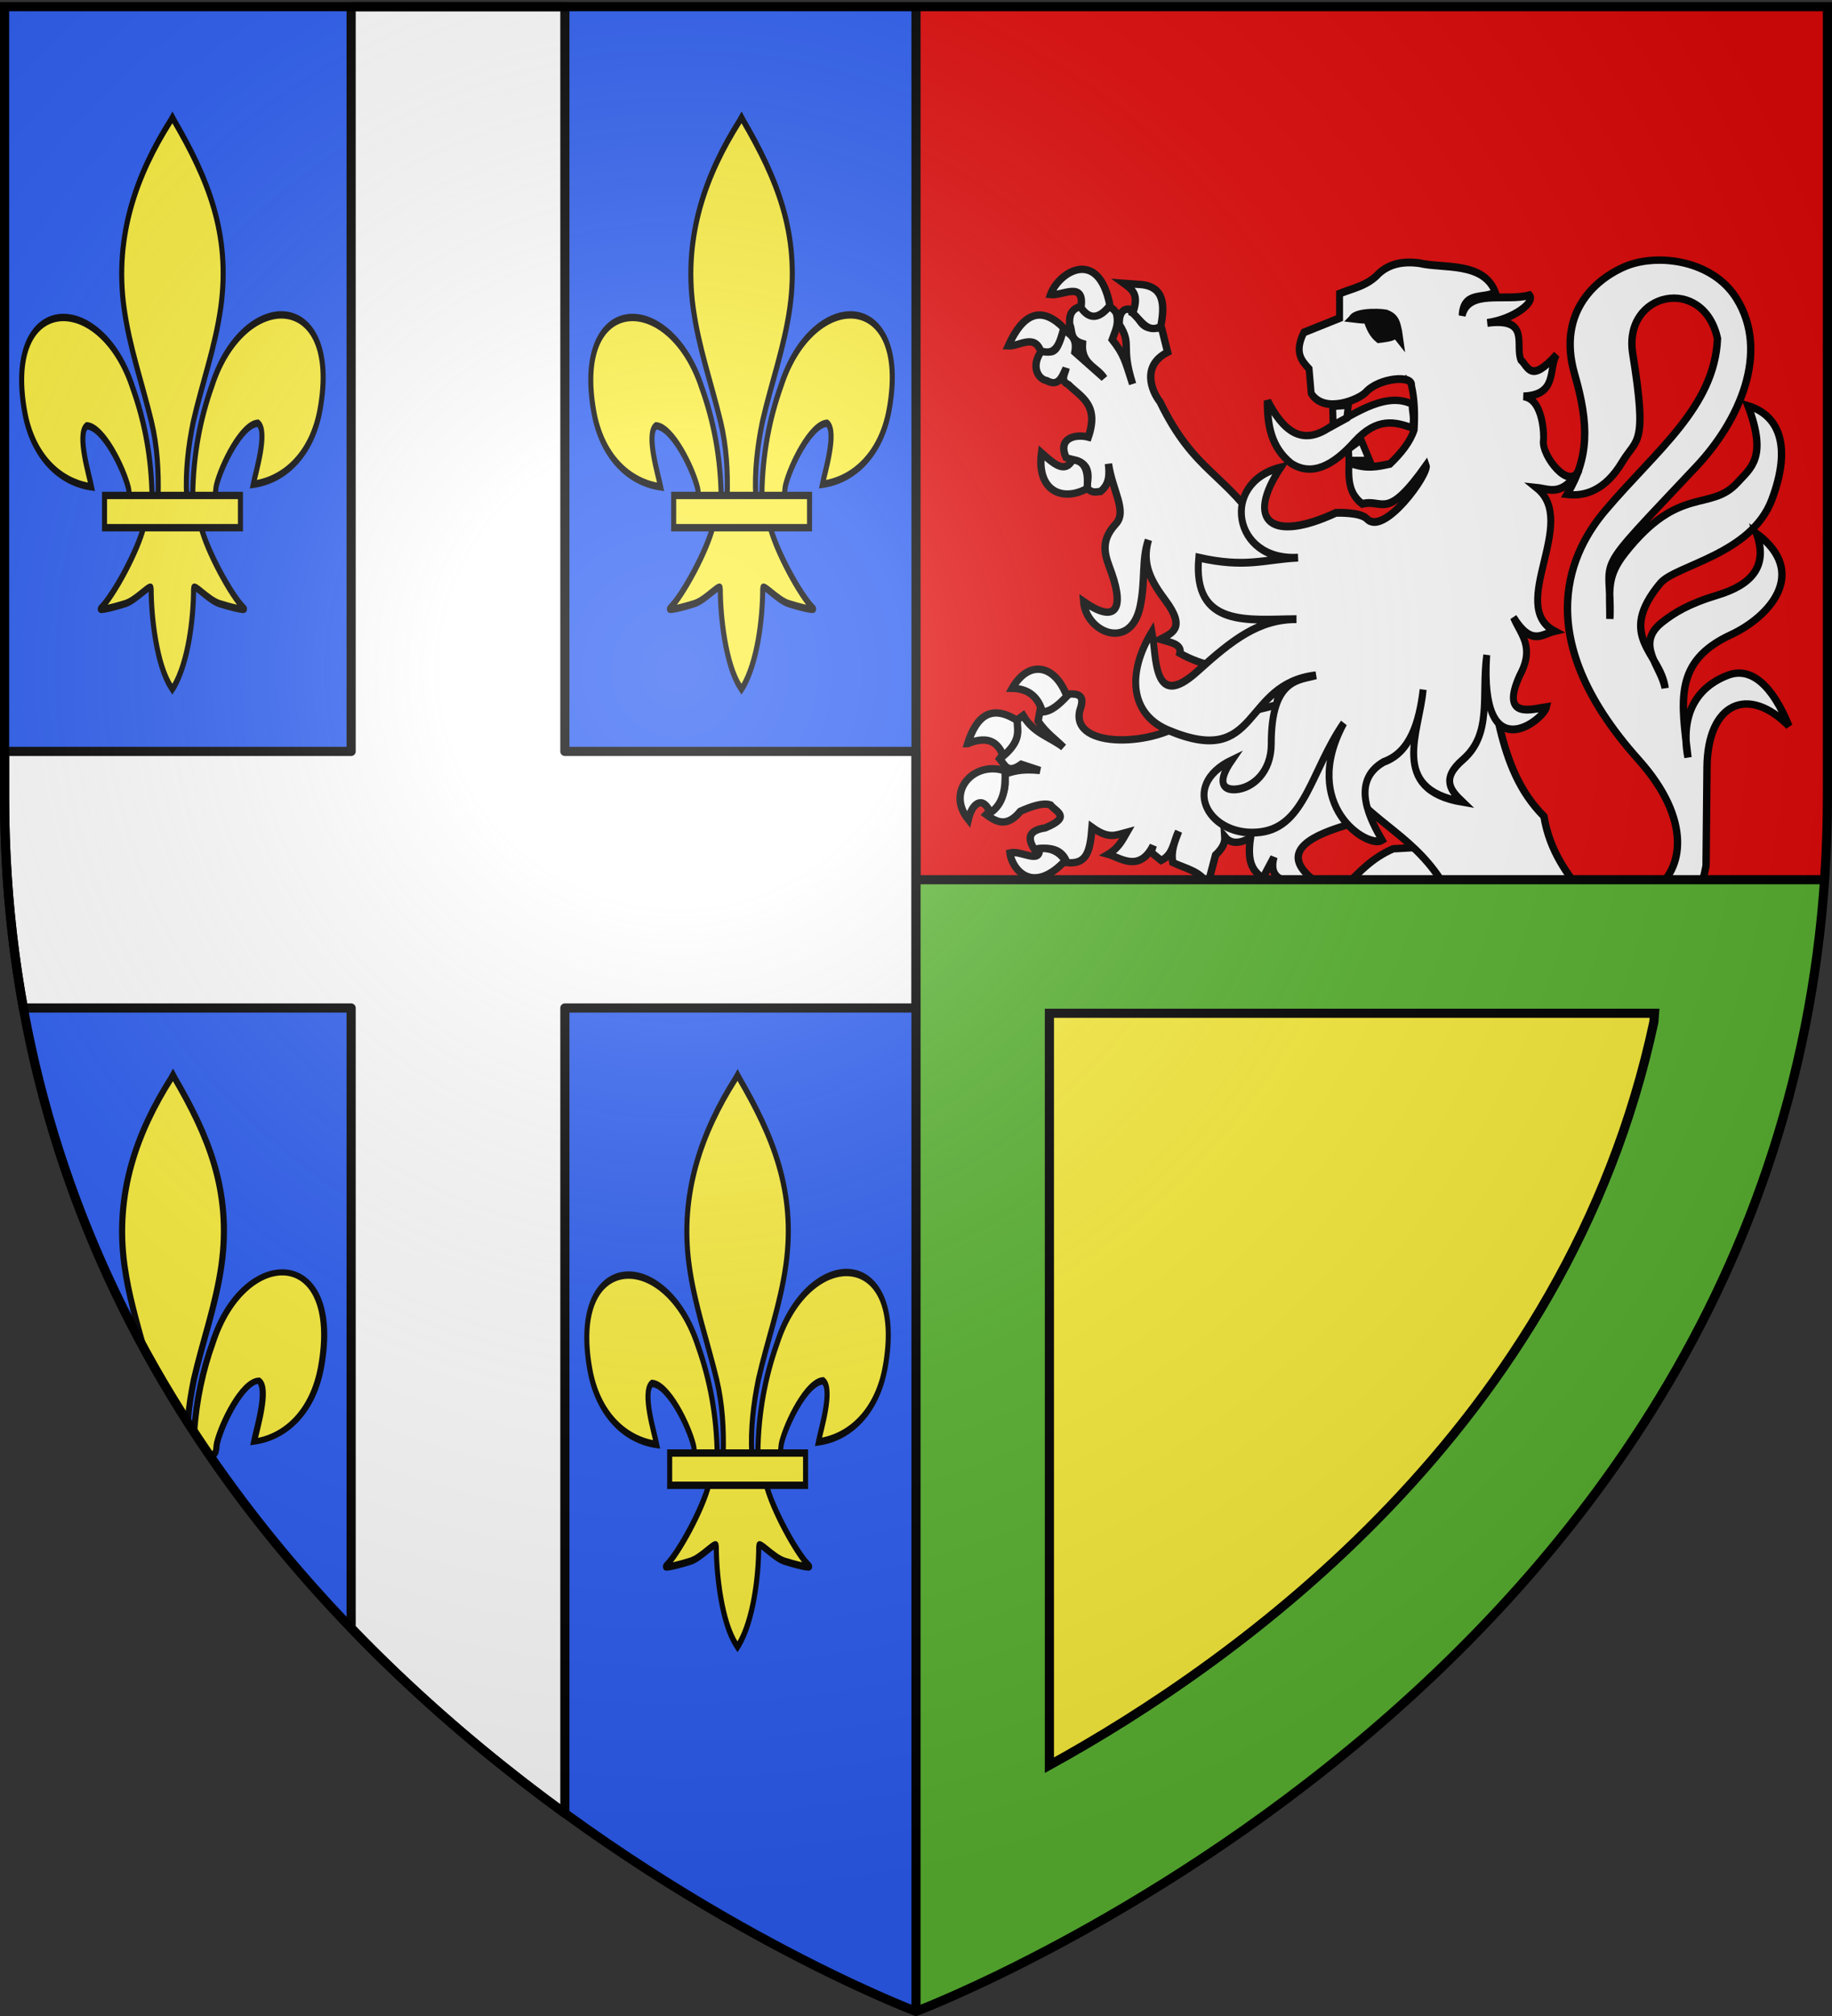
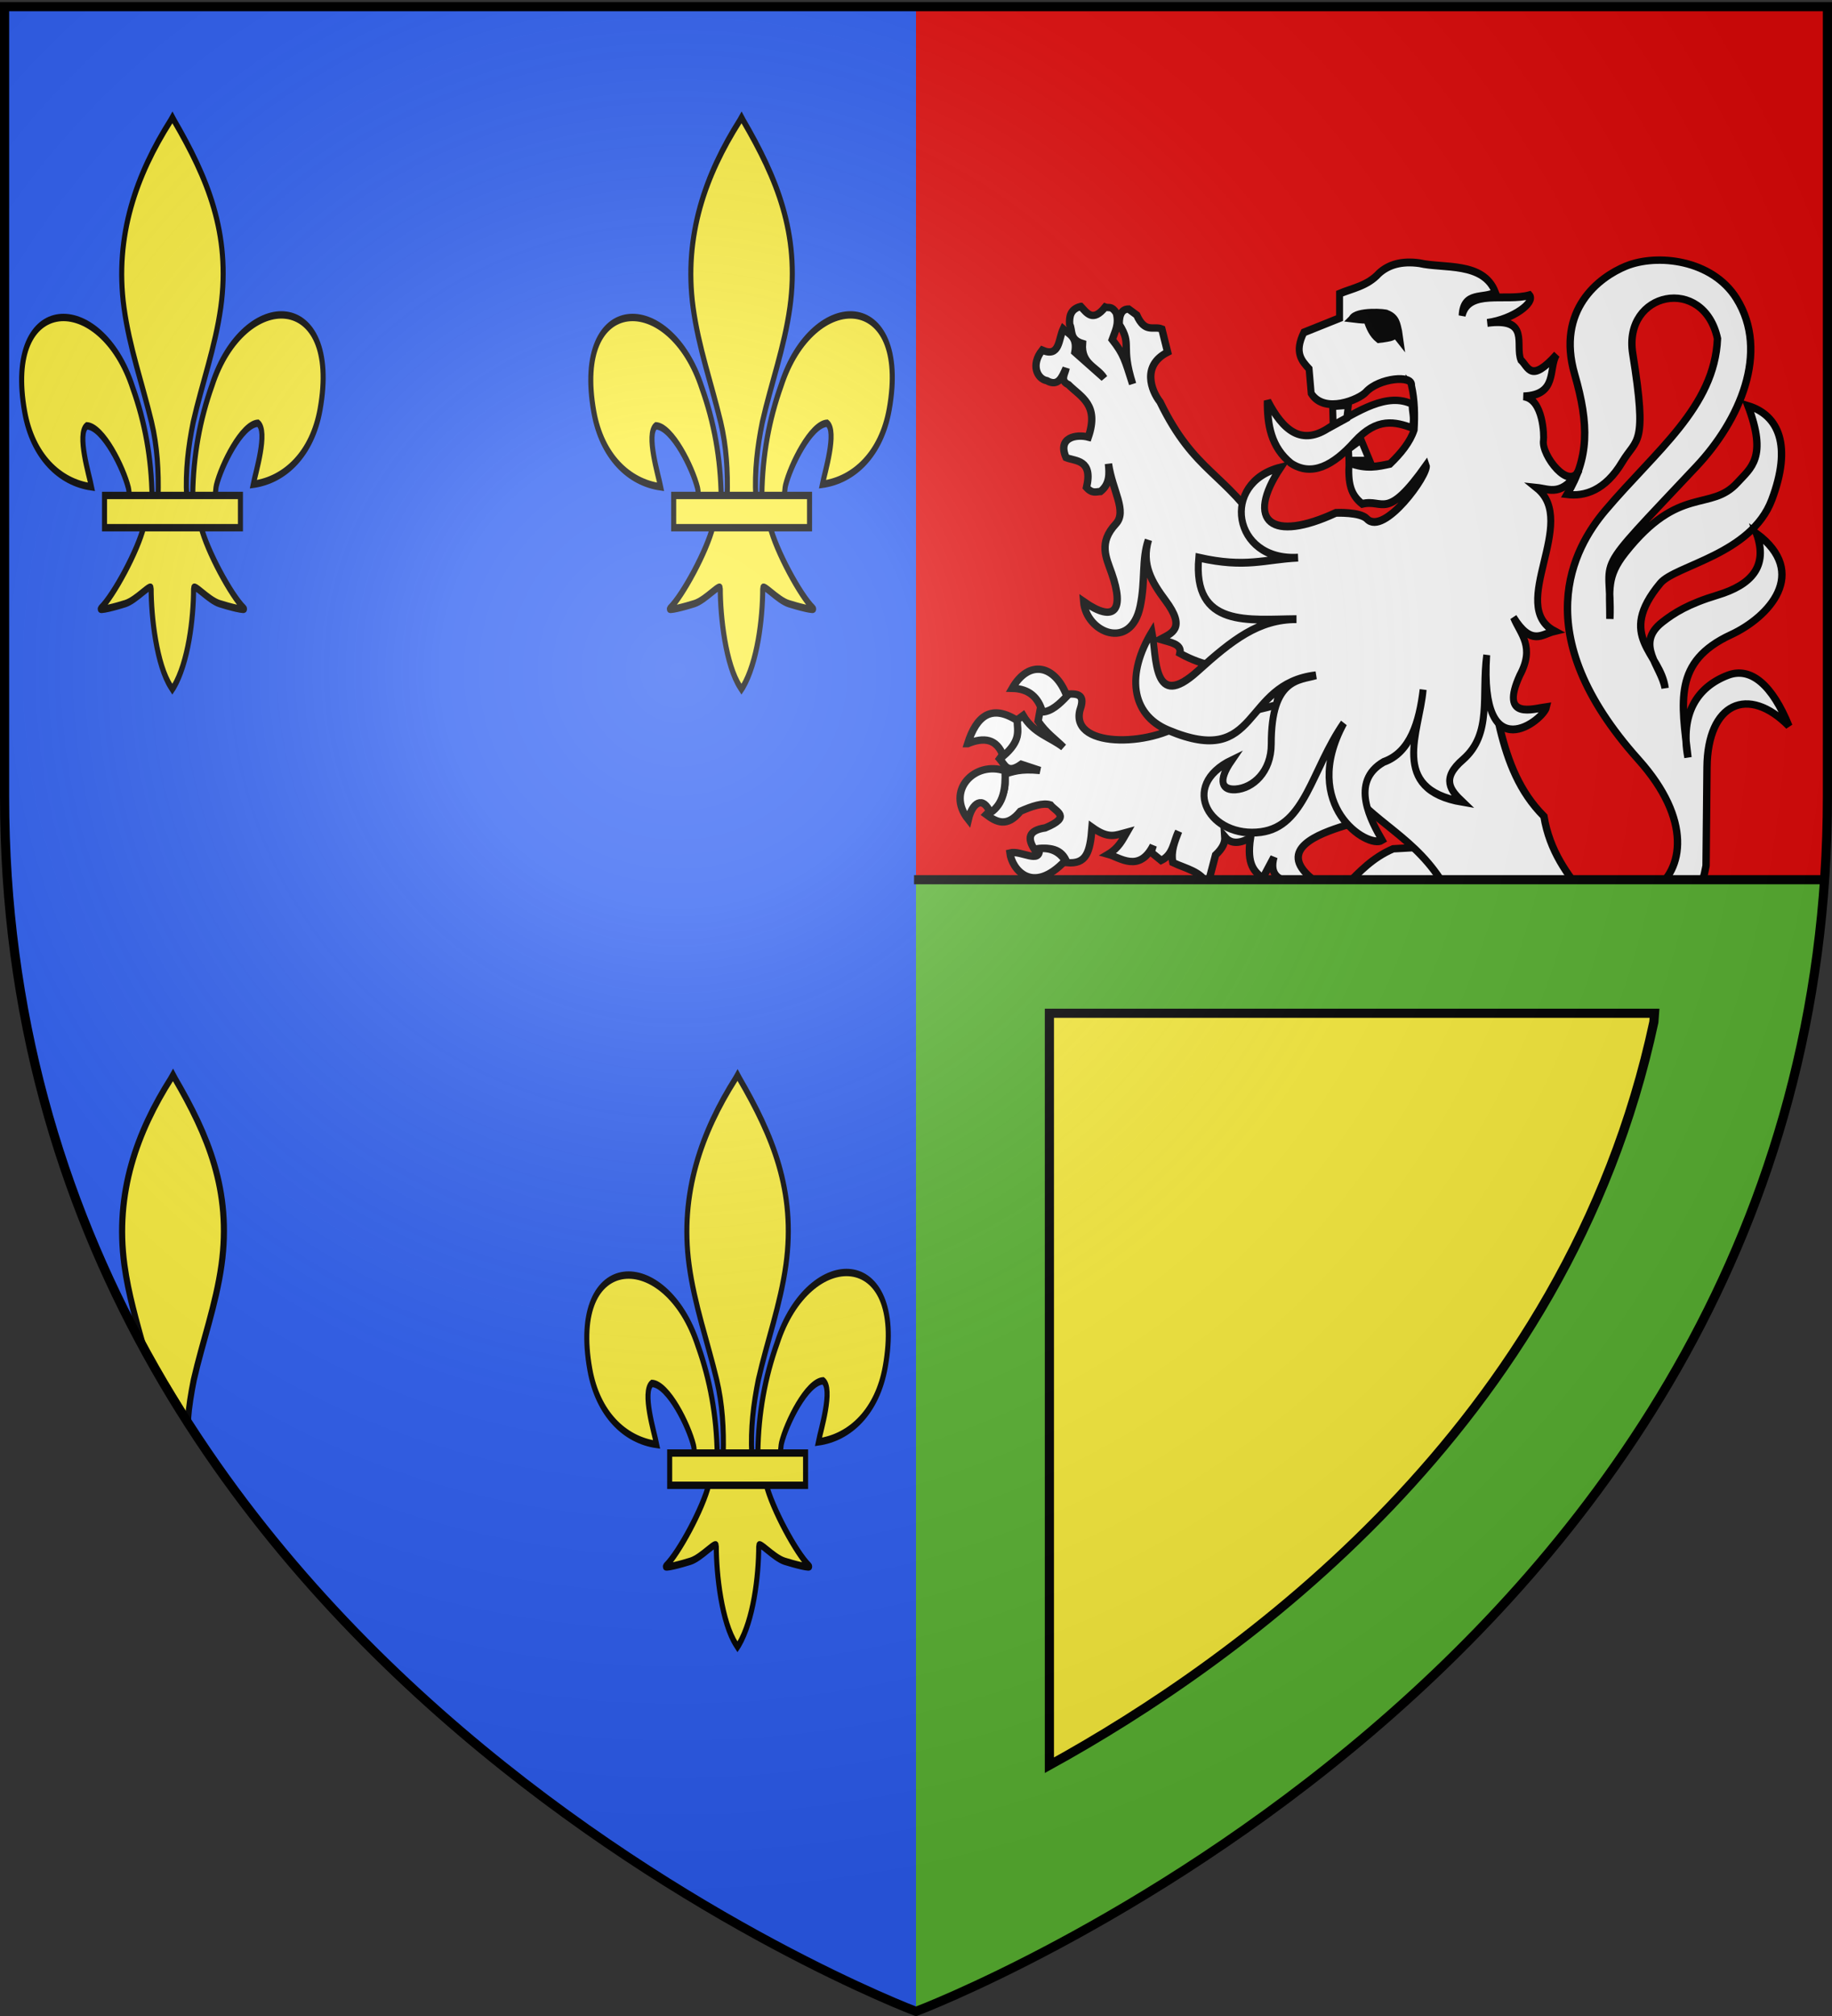
<svg xmlns="http://www.w3.org/2000/svg" xmlns:xlink="http://www.w3.org/1999/xlink" width="600" height="660" version="1.0">
  <rect width="100%" height="100%" fill="#333333" stroke="none" />
  <desc>Flag of Canton of Valais (Wallis)</desc>
  <defs>
    <radialGradient xlink:href="#a" id="d" cx="221.445" cy="226.331" r="300" fx="221.445" fy="226.331" gradientTransform="matrix(1.353 0 0 1.349 -77.63 -85.747)" gradientUnits="userSpaceOnUse" />
    <linearGradient id="a">
      <stop offset="0" style="stop-color:white;stop-opacity:.314" />
      <stop offset=".19" style="stop-color:white;stop-opacity:.251" />
      <stop offset=".6" style="stop-color:#6b6b6b;stop-opacity:.125" />
      <stop offset="1" style="stop-color:black;stop-opacity:.125" />
    </linearGradient>
  </defs>
  <g style="display:inline">
    <path d="M300 2.188V288h297.563c.61-8.916.937-18.002.937-27.281V2.188z" style="fill:#e20909;fill-opacity:1;fill-rule:evenodd;stroke:none;stroke-width:1px;stroke-linecap:butt;stroke-linejoin:miter;stroke-opacity:1" />
    <path d="M1.5 2.188v258.53c0 9.28.327 18.366.938 27.282C20.604 553.343 300 658.5 300 658.5V2.188z" style="opacity:1;fill:#2b5df2;fill-opacity:1;stroke:none;stroke-width:2.5;stroke-miterlimit:4;stroke-dasharray:none;stroke-opacity:1" />
-     <path d="M115 2.188V246H1.5v14.719c0 9.28.327 18.365.938 27.281a380 380 0 0 0 5.218 42H115v202.969c22.921 23.798 47.027 43.96 70 60.656V330h115v-84H185V2.188z" style="fill:#fff;fill-opacity:1;stroke:#000;stroke-width:3;stroke-linecap:round;stroke-linejoin:round;stroke-miterlimit:4;stroke-opacity:1" />
  </g>
  <path d="M456.25 277.884c-13.705 5.975-16.124 17.962-32.433 22.42l57.298 10.136-8.649-33.477z" style="fill:#fff;fill-opacity:1;stroke:#000;stroke-width:2.418;stroke-miterlimit:4;stroke-dasharray:none;stroke-opacity:1" />
  <path d="M533.558 291.463c9.833-6.525 12.708-23.074-4.943-42.774-36.998-41.29-21.229-69.293-10.914-81.499 16.572-19.61 35.838-33.89 36.795-56.341-4.529-20.881-31.03-15.44-27.752 4.96 4.897 30.487 1.323 27.459-3.43 35.435-5.63 9.447-12.432 11.348-18.086 10.63 7.153-11.976 7.284-22.737 2.494-39.332-6.093-21.112 7.976-31.83 16.839-35.434 10.187-4.142 28.198-2.148 36.172 10.63 10.966 17.574.922 40.011-13.097 54.924-35.75 38.028-27.604 27.57-28.376 49.963.038-9.574-1.26-13.711 4.99-21.616 17.823-22.546 27.928-13.253 36.794-23.032 4.336-4.782 9.887-8.136 3.43-25.159 10.127 3.073 14.484 13.143 7.796 30.829-6.791 17.959-31.584 21.4-36.483 27.284-14.663 17.609.101 22.717 1.559 34.372-1.24-7.205-10.077-14.46-.936-21.615 3.837-3.003 8.464-5.955 18.086-8.859 11.065-3.34 16.652-9.36 12.785-20.198 17.361 12.924 4.085 27.395-8.368 33.162-19.038 8.815-16.16 21.932-14.084 40.188-2.663-14.302 3.036-23.107 13.097-26.93 7.57-2.877 14.584 3.35 19.957 16.654-13.365-13.506-26.613-7.592-26.817 13.465l-.312 32.245c-.546 3.113-1.515 6.686-3.118 10.091zM407.118 131.156c-.125 7.922 1.188 15.262 7.68 20.499 6.806 4.477 13.911.73 20.896-7.104 7.383-8.059 13.283-6.44 18.89-4.441.923-3.726-.21-5.24.042-7.736-8.383-4.112-17.772 2.27-27.063 7.449-9.302 6.415-15.4 1.04-20.445-8.667z" style="fill:#fff;fill-opacity:1;stroke:#000;stroke-width:2.418;stroke-miterlimit:4;stroke-dasharray:none;stroke-opacity:1" transform="translate(8)" />
  <path d="M345.955 100.32c-3.39.893-3.774 3.245-3.64 5.855 1.032 1.88-.218 4.954 4.207 6.284-.523 6.82 4.82 7.633 7.066 11.306l-9.547-8.46c.912-5.018-1.852-5.865-3.829-7.6-1.561 3.333-1.11 9.438-6.877 6.929-3.843 4.821-1.607 9.439 1.512 9.99 3.807 2.11 4.973-1.169 6.31-4.109-.34 1.907-2.162 4.052.78 5.425 4.095 4.075 10.13 6.501 6.5 17.16-3.838-1.017-10.256.041-7.28 6.715 2.996 1.24 8.885.488 6.688 9.775 1.901 2.124 3.162 1.361 4.585 1.316 3.076-2.463 2.944-5.75 2.6-9.077 1.293 8.864 6.239 15.552 2.387 19.712-5.725 6.182-3.133 10.983-1.347 16.086 4.25 12.148 1.065 16.477-9.17 9.319.799 10.13 15.444 16.355 18.528 1.53 1.755-8.43.479-15.346 2.694-21.725-2.397 8 1.114 13.842 5.53 19.765 6.939 9.305 2.06 10.788-1.725 12.81 3.178.945 7.202 1.416 6.5 4.566 3.93 2.185 7.662 3.455 11.274 4.18l6.29 19.243 39.249 22.983c11.433 12.323 25.057 16.658 33.842 37.705l42.373-4.243c-6.135-7.374-11.918-15.105-13.801-26.506-15.97-15.987-15.036-39.648-21.411-59.996l-70-32.575c-13-20.261-22.895-19.59-34.316-43.103-2.858-3.646-6.095-11.946 2.482-16.275l-1.89-7.6c-2.742-1.121-5.484 1.578-8.225-4.565l-2.67-1.96c-1.999-.004-3.113 1.524-3.073 4.995 4.4 6.991.291 6.557 4.396 19.55-2.52-7.89-2.889-9.705-6.688-14.555.905-2.635 2.365-4.974 1.347-8.702-1.62-2.51-2.475-1.488-3.64-1.933-4.06 5.039-5.918 2.007-8.011-.215z" style="fill:#fff;fill-opacity:1;stroke:#000;stroke-width:2.418;stroke-miterlimit:4;stroke-dasharray:none;stroke-opacity:1" transform="translate(8)" />
-   <path d="M348.04 159.936c-8.408 4.564-16.574.424-14.938-11.67 3.995 3.576 7.717 6.9 10.114 2.298 3.46.178 5.503 2.609 4.823 9.372zM332.79 114.847c-2.152-5.609-6.958-1.416-10.58-1.592 5.026-11.179 11.103-13.046 18.205-5.835-1.237 4.55-2.35 9.3-7.625 7.427zM336.058 96.457c3.895.48 11.26-4.671 9.959 4.244 2.946 4.21 6.13 3.565 9.491-.708-3.687-19.185-16.828-10.968-19.45-3.536zM362.977 102.469c2.16-6.092-.06-7.61-2.956-9.725l4.824.353c8.435.338 8.735 6.454 7.313 13.793-4.272 2.313-6.461-1.882-9.18-4.421z" style="fill:#fff;fill-opacity:1;stroke:#000;stroke-width:2.418;stroke-miterlimit:4;stroke-dasharray:none;stroke-opacity:1" transform="translate(8)" />
  <path d="m414.251 210.923-4.174 19.81c-7.93 2.4-17.637 3.925-28.922 4.661-9.756 8.855-38.479 10.235-35.521-2.708 1.378-3.966 1.119-6.145-4.868-5.323-1.785 2.167-2.364 4.856-8.158 5.338l-.622 3.393c2.653 3.894 5.527 5.765 8.302 8.545-4.42-3.412-9.707-4.47-13.213-10.389l-2.664 1.967c2.722 6.587-2.526 8.596-5.032 12.165 1.647 1.863 2.448 5.179 7.1 1.836l6.123 2.015c-6.555-.648-8.875.413-11.767 1.238 1.482 6.83-2.508 9.78-5.84 13.188 3.34 2.493 6.767 4.352 11.204-1.067 3.843-1.687 7.416-2.878 9.824-2.08 1.694 2.217 7.155 3.841-1.694 7.518-5.726.85-5.76 3.57-3.593 6.98 4.826-.714 9.023-.349 10.691 4.406 6.279.573 7.595-3.194 8.23-11.56 5.491 3.936 7.673 2.59 11.413 1.596-1.48 2.554-2.675 5.165-6.133 7.22 3.803 1.044 10.174 6.18 14.765-2.887l-.711 2.225 3.307 2.685c4.046-1.927 4.018-6.224 5.71-9.51-1.233 3.243-2.653 6.446-1.9 10.19 4.152 2.016 9.27 2.802 11.425 7.34l2.575-9.8c2.374-2.239 3.17-4.115 3.044-5.933 1.513 1.813 4.013 2.756 8.393.256-1.366 9.119 1.412 11.032 3.98 13.337l3.702-6.98c-3.119 11.026 11.95 7.788 12.245 6.915-11.274-9.467 2.272-14.527 11.105-17.25l6.029-27.431z" style="fill:#fff;fill-opacity:1;stroke:#000;stroke-width:2.418;stroke-miterlimit:4;stroke-dasharray:none;stroke-opacity:1" transform="translate(8)" />
  <path d="m-1807.179 161.62-3.779-8.03-5.431 3.543.236 4.487zM-1823.238 140.837l6.849-.472-.709 4.96-5.904 2.833z" style="opacity:1;fill:#fff;fill-opacity:1;stroke:#000;stroke-width:3;stroke-miterlimit:4;stroke-dasharray:none;stroke-opacity:1" transform="matrix(.756 0 0 .859 1814.817 11.992)" />
  <path d="M-1789.04 133.008c.652-4.187-14.133-2.97-19.806 2.504-2.848 2.748-17.97 8.537-23.675.455l-.91-9.333c-3.234-3.122-6.513-6.208-2.276-13.886l15.48-5.464v-9.333c5.572-2.077 12.038-2.895 17.072-7.74 4.117-3.304 9.772-4.812 17.529-3.87 10.413 2.134 27.725-.668 32.883 11.06-4.922 2.744-13.933-.532-14.388 8.913 2.83-10.38 18.755-5.214 29.218-7.775 2.646 2.654-7.056 9.226-18.347 10.567 18.686-2.2 11.962 8.367 14.569 14.113 3.231 2.624 4.227 9.08 15.48-2.048-3.619 5.365.617 15.43-14.342 15.935 8.615.957 8.965 15.11 8.65 16.845-.984 5.432 11.242 19.63 15.48 11.155-7.434 10.43-12.735 7.352-18.439 6.829 18.522 13.176-12.816 44.882 7.74 54.634-5.513 1.151-9.86 5.903-17.756-5.236 2.993 6.38 9.378 11.165 2.731 22.082-8.956 17.248 6.003 12.719 11.61 12.065-1.192 4.767-29.083 24.687-25.951-19.805-2.374 15.63 2.496 29.986-10.244 39.837-9.726 7.318-5.39 11.823-.227 16.163-32.11-4.774-18.542-26.84-17.074-42.797-1.728 12.445-5.591 23.962-17.073 27.545-15.009 7.604-5.37 22.615-.683 29.82-6.16 3.452-35.81-13.191-16.618-44.617-14.094 17.91-16.658 39.241-35.893 41.523-21.802 2.587-35.987-17.514-12.595-27.41-6.496 8.287-3.988 11.482 1.594 11.155 7.543-.442 15.498-6.678 15.48-17.3-.045-25.402 12.427-24.32 19.35-26.18-32.631 3.343-23.803 35.799-63.968 20.944-16.509-6.106-18.058-21.681-7.057-37.561 2.056 9.608.25 30.58 19.805 15.024 14.882-11.838 26.525-19.88 42.796-19.805-20.377.094-45.08 3.6-42.341-23.447 20.508 4.085 28.566.59 43.024 0-28.476 1.563-33.81-28.755-7.512-34.374-15.674 20.732-3.902 28.666 23.903 17.3 0 0 10.503-.412 13.43 2.277 7.432 6.828 27.164-17.289 25.724-20.487-17.403 21.676-18.43 12.764-27.772 14.796-5.113-3.544-6.17-8.006-5.691-15.707 7.529 2.567 12.586 1.426 17.756.455 4.782-4.067 8.711-8.304 10.471-12.975.389-5.616.286-11.23-1.138-16.846z" style="opacity:1;fill:#fff;fill-opacity:1;stroke:#000;stroke-width:3;stroke-miterlimit:4;stroke-dasharray:none;stroke-opacity:1" transform="matrix(.756 0 0 .859 1814.817 11.992)" />
  <path d="M434.864 104.335c1.286-2.793 11.42-2.045 11.344-1.633 3.025 1.117 3.252 3.49 3.781 5.724l.378 2.655-1.285-1.633c-1.06 1.152-2.572 1.186-3.933 1.427l-1.588.206c-2.042-1.641-3.025-3.936-3.781-6.334-2.193 0-3.403-.24-4.916-.412z" style="fill:#000;stroke:#000;stroke-width:2.418" transform="translate(8)" />
  <path d="M333.4 233.095c-1.336-4.805-4.418-7.635-9.896-7.756 5.46-9.525 14.057-7.774 17.913 2.584-2.495 2.604-5.035 4.99-8.017 5.172zM308.911 243.457c2.91-9.198 7.861-12.948 16.232-7.575.086 3.425 1.364 6.509-4.571 11.653-2.126-5.796-6.379-6.233-11.66-4.078zM321.187 252.382c.218 5.638-.459 10.76-4.87 13.726-2.316-5.723-5.9-3.357-7.188 2.18-7.531-9.415 2.123-19.364 12.058-15.906zM332.37 277.827c4.089-.398 6.677 1.249 8.527 3.902-10.843 11.507-17.525 2.73-18.136-2.508 3.599-.95 10.057 3.873 9.609-1.394z" style="fill:#fff;fill-opacity:1;stroke:#000;stroke-width:2.418;stroke-miterlimit:4;stroke-dasharray:none;stroke-opacity:1" transform="translate(8)" />
-   <path d="M597.563 288C579.396 553.343 300 658.5 300 658.5V288z" style="opacity:1;fill:#5ab532;fill-opacity:1;stroke:none;stroke-width:2.5;stroke-miterlimit:4;stroke-dasharray:none;stroke-opacity:1;display:inline" />
+   <path d="M597.563 288C579.396 553.343 300 658.5 300 658.5V288" style="opacity:1;fill:#5ab532;fill-opacity:1;stroke:none;stroke-width:2.5;stroke-miterlimit:4;stroke-dasharray:none;stroke-opacity:1;display:inline" />
  <path d="M343.688 331.719v246.187C405.28 544.005 513.31 467.19 541.656 334.594c.076-.956.153-1.913.219-2.875z" style="display:inline;opacity:1;fill:#fcef3c;fill-opacity:1;stroke:#000;stroke-width:3;stroke-miterlimit:4;stroke-dasharray:none;stroke-opacity:1" />
-   <path d="M298.5 1.5h3v657h-3z" style="display:inline;opacity:1;fill:#000;fill-opacity:1;stroke:none;stroke-width:2.5;stroke-miterlimit:4;stroke-dasharray:none;stroke-opacity:1" />
  <path d="M299.361 289.5v-3h298.203v3z" style="fill:#000;fill-opacity:1;stroke:none;stroke-width:2.5;stroke-miterlimit:4;stroke-opacity:1" />
  <g style="display:inline">
-     <path d="M70.663 475.243c-.063.223-.543 1.087-1.23 2.082l-5.82-8.875c.736-10.164 2.776-19.758 6.068-28.936 10.495-32.202 42.553-31.433 35.486 7.95-2.604 14.513-11.45 23.043-21.96 24.506.76-3.824 4.932-17.343 1.564-19.987-5.386.297-12.074 13.87-13.682 20.343-.232.93-.167 2.003-.426 2.917z" style="fill:#fcef3c;fill-opacity:1;fill-rule:evenodd;stroke:#000;stroke-width:2;stroke-linecap:butt;stroke-linejoin:miter;stroke-miterlimit:4;stroke-dasharray:none;stroke-opacity:1;display:inline" />
    <path d="M56.023 353.052c-11.058 17.382-18.482 37.482-15.281 61.055 1.298 9.565 3.957 18.61 6.474 27.71l14.303 23.186c.371-4.491 1.07-8.922 1.962-13.316 2.876-12.607 7.252-24.564 9.065-37.58 3.39-24.333-4.566-42.685-15.233-60.978l-.651-1.213z" style="fill:#fcef3c;fill-opacity:1;fill-rule:nonzero;stroke:#000;stroke-width:2;stroke-linecap:butt;stroke-linejoin:miter;stroke-miterlimit:4;stroke-dasharray:none;stroke-opacity:1" />
  </g>
  <g id="b" style="display:inline">
    <path d="M407.03 608.7c1.424-61.957 16.75-119.54 45.289-174.11 74.714-157.185 302.92-153.431 252.615 38.812-18.537 70.84-81.509 112.474-156.319 119.615 5.4-18.665 35.1-84.652 11.125-97.562-38.339 1.449-85.945 67.706-97.393 99.301-1.653 4.536-1.19 9.778-3.036 14.24" style="opacity:1;fill:#fcef3c;fill-opacity:1;fill-rule:evenodd;stroke:#000;stroke-width:11.79;stroke-linecap:butt;stroke-linejoin:miter;stroke-miterlimit:4;stroke-dasharray:none;stroke-opacity:1;display:inline" transform="matrix(.14 0 0 .205 6.14 36.982)" />
    <g style="opacity:1;display:inline">
      <g style="fill:#fcef3c;fill-opacity:1;stroke:#000;stroke-width:6;stroke-miterlimit:4;stroke-dasharray:none;stroke-opacity:1">
        <path d="M350.523 657.372c-1.425-61.956-16.751-119.54-45.29-174.108-74.714-157.186-302.92-153.432-252.615 38.81 18.537 70.84 81.509 112.475 156.319 119.616-5.4-18.665-35.1-84.652-11.124-97.562 38.338 1.449 85.944 67.705 97.392 99.301 1.653 4.536 1.19 9.778 3.036 14.24" style="fill:#fcef3c;fill-opacity:1;fill-rule:evenodd;stroke:#000;stroke-width:11.79;stroke-linecap:butt;stroke-linejoin:miter;stroke-miterlimit:4;stroke-dasharray:none;stroke-opacity:1" transform="matrix(.14 0 0 .205 .727 27.85)" />
        <path d="M393.626 57.12c-78.714 84.85-131.565 182.962-108.781 298.031 12.57 63.484 43.041 122.28 64.53 183.438 13.437 38.37 16.873 78.452 15.282 118.781h66.781c-3.196-40.626 3.807-79.998 15.282-118.781 20.474-61.538 51.625-119.906 64.53-183.438 24.129-118.779-32.506-208.36-108.437-297.656l-4.64-5.918z" style="fill:#fcef3c;fill-opacity:1;fill-rule:nonzero;stroke:#000;stroke-width:11.79;stroke-linecap:butt;stroke-linejoin:miter;stroke-miterlimit:4;stroke-dasharray:none;stroke-opacity:1" transform="matrix(.14 0 0 .205 .727 27.85)" />
        <path d="M331.345 704.401c-13.962 39.13-70.889 110.792-101.125 131.22-7.843 5.297 37.486-3.052 57.78-7.5 26.62-5.835 61.218-34.198 60.407-24.188-.075 45.838 12.811 122.324 46.406 157.468l3.182 3.388 3.287-3.388c33.578-39.17 46.238-108.042 46.406-157.468-.81-10.01 33.788 18.353 60.407 24.187 20.295 4.449 65.623 12.798 57.78 7.5-30.236-20.427-87.131-92.089-101.093-131.219z" style="fill:#fcef3c;fill-opacity:1;fill-rule:evenodd;stroke:#000;stroke-width:11.79;stroke-linecap:butt;stroke-linejoin:miter;stroke-miterlimit:4;stroke-dasharray:none;stroke-opacity:1" transform="matrix(.14 0 0 .205 .727 27.85)" />
        <path d="M239.352 655.379H557.24v51.503H239.352z" style="fill:#fcef3c;fill-opacity:1;stroke:#000;stroke-width:11.79;stroke-miterlimit:4;stroke-dasharray:none;stroke-opacity:1" transform="matrix(.14 0 0 .205 .727 27.85)" />
      </g>
    </g>
  </g>
  <use xlink:href="#b" id="c" width="600" height="660" x="0" y="0" style="display:inline" transform="translate(186.397)" />
  <use xlink:href="#c" width="600" height="660" style="display:inline" transform="translate(-1.307 313.5)" />
  <path d="M300 658.5s298.5-112.32 298.5-397.772V2.176H1.5v258.552C1.5 546.18 300 658.5 300 658.5" style="opacity:1;fill:url(#d);fill-opacity:1;fill-rule:evenodd;stroke:none;stroke-width:1px;stroke-linecap:butt;stroke-linejoin:miter;stroke-opacity:1" />
  <path d="M300 658.5S1.5 546.18 1.5 260.728V2.176h597v258.552C598.5 546.18 300 658.5 300 658.5z" style="opacity:1;fill:none;fill-opacity:1;fill-rule:evenodd;stroke:#000;stroke-width:3;stroke-linecap:butt;stroke-linejoin:miter;stroke-miterlimit:4;stroke-dasharray:none;stroke-opacity:1" />
</svg>